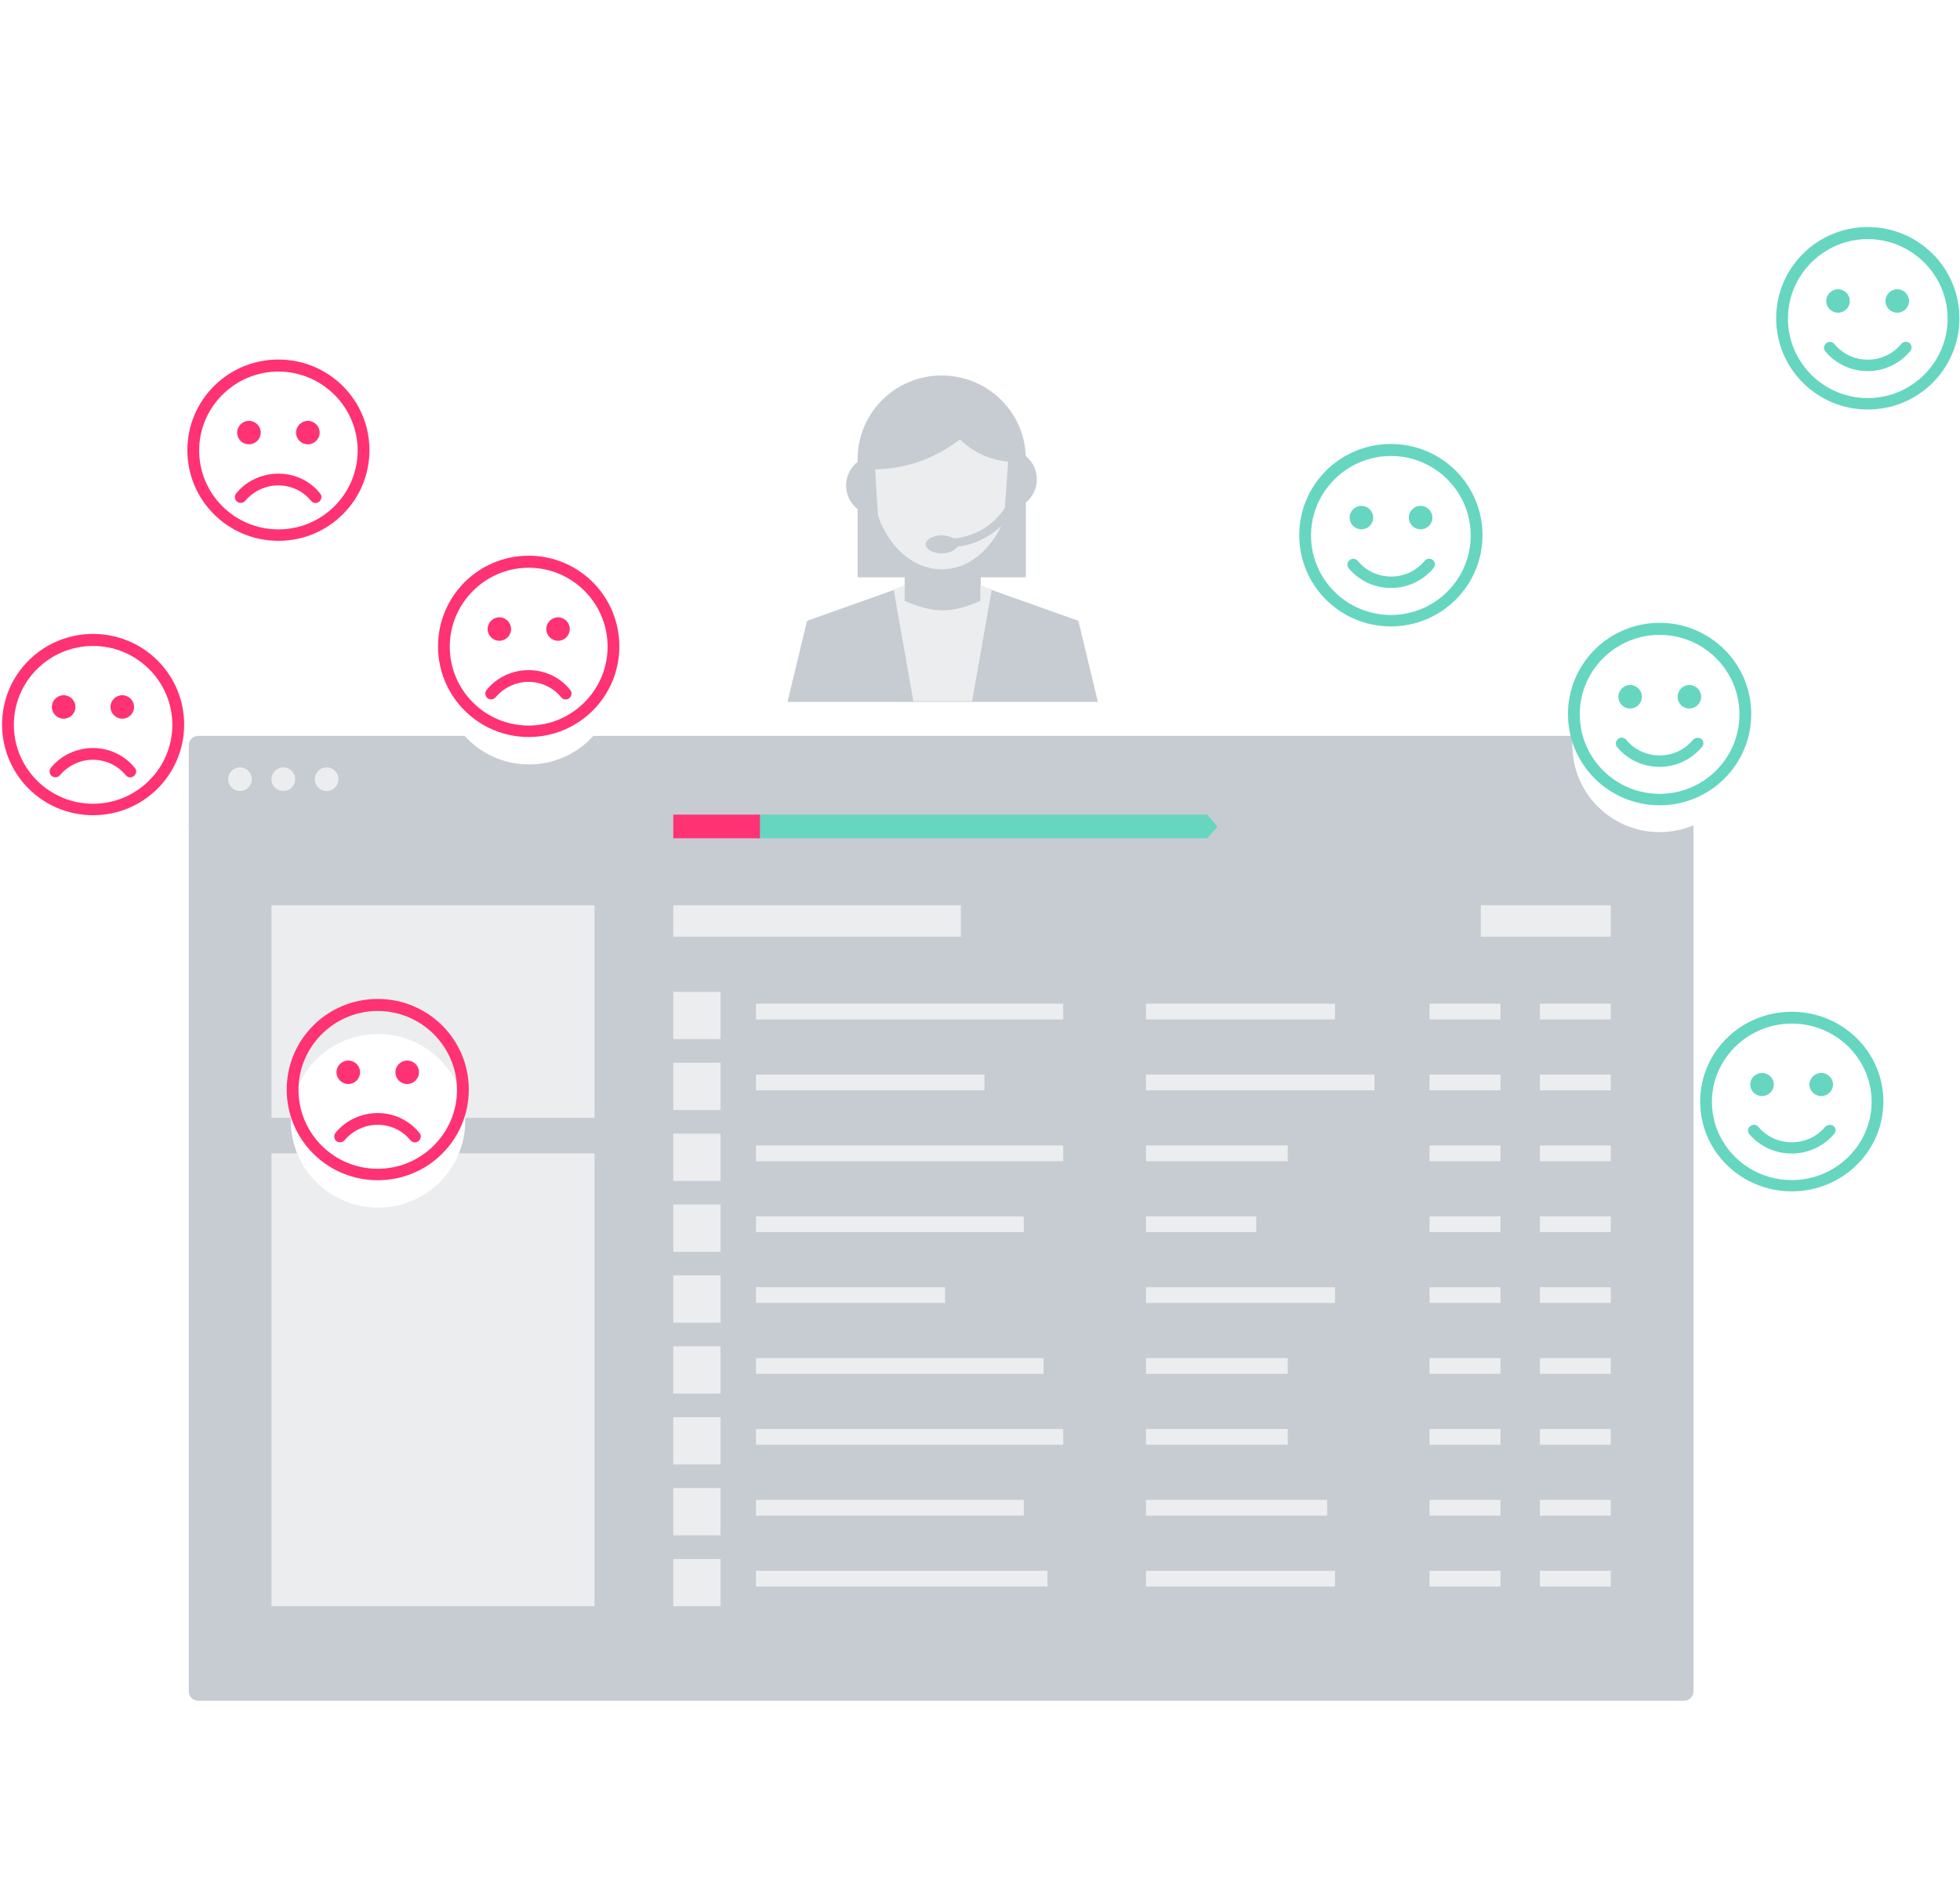
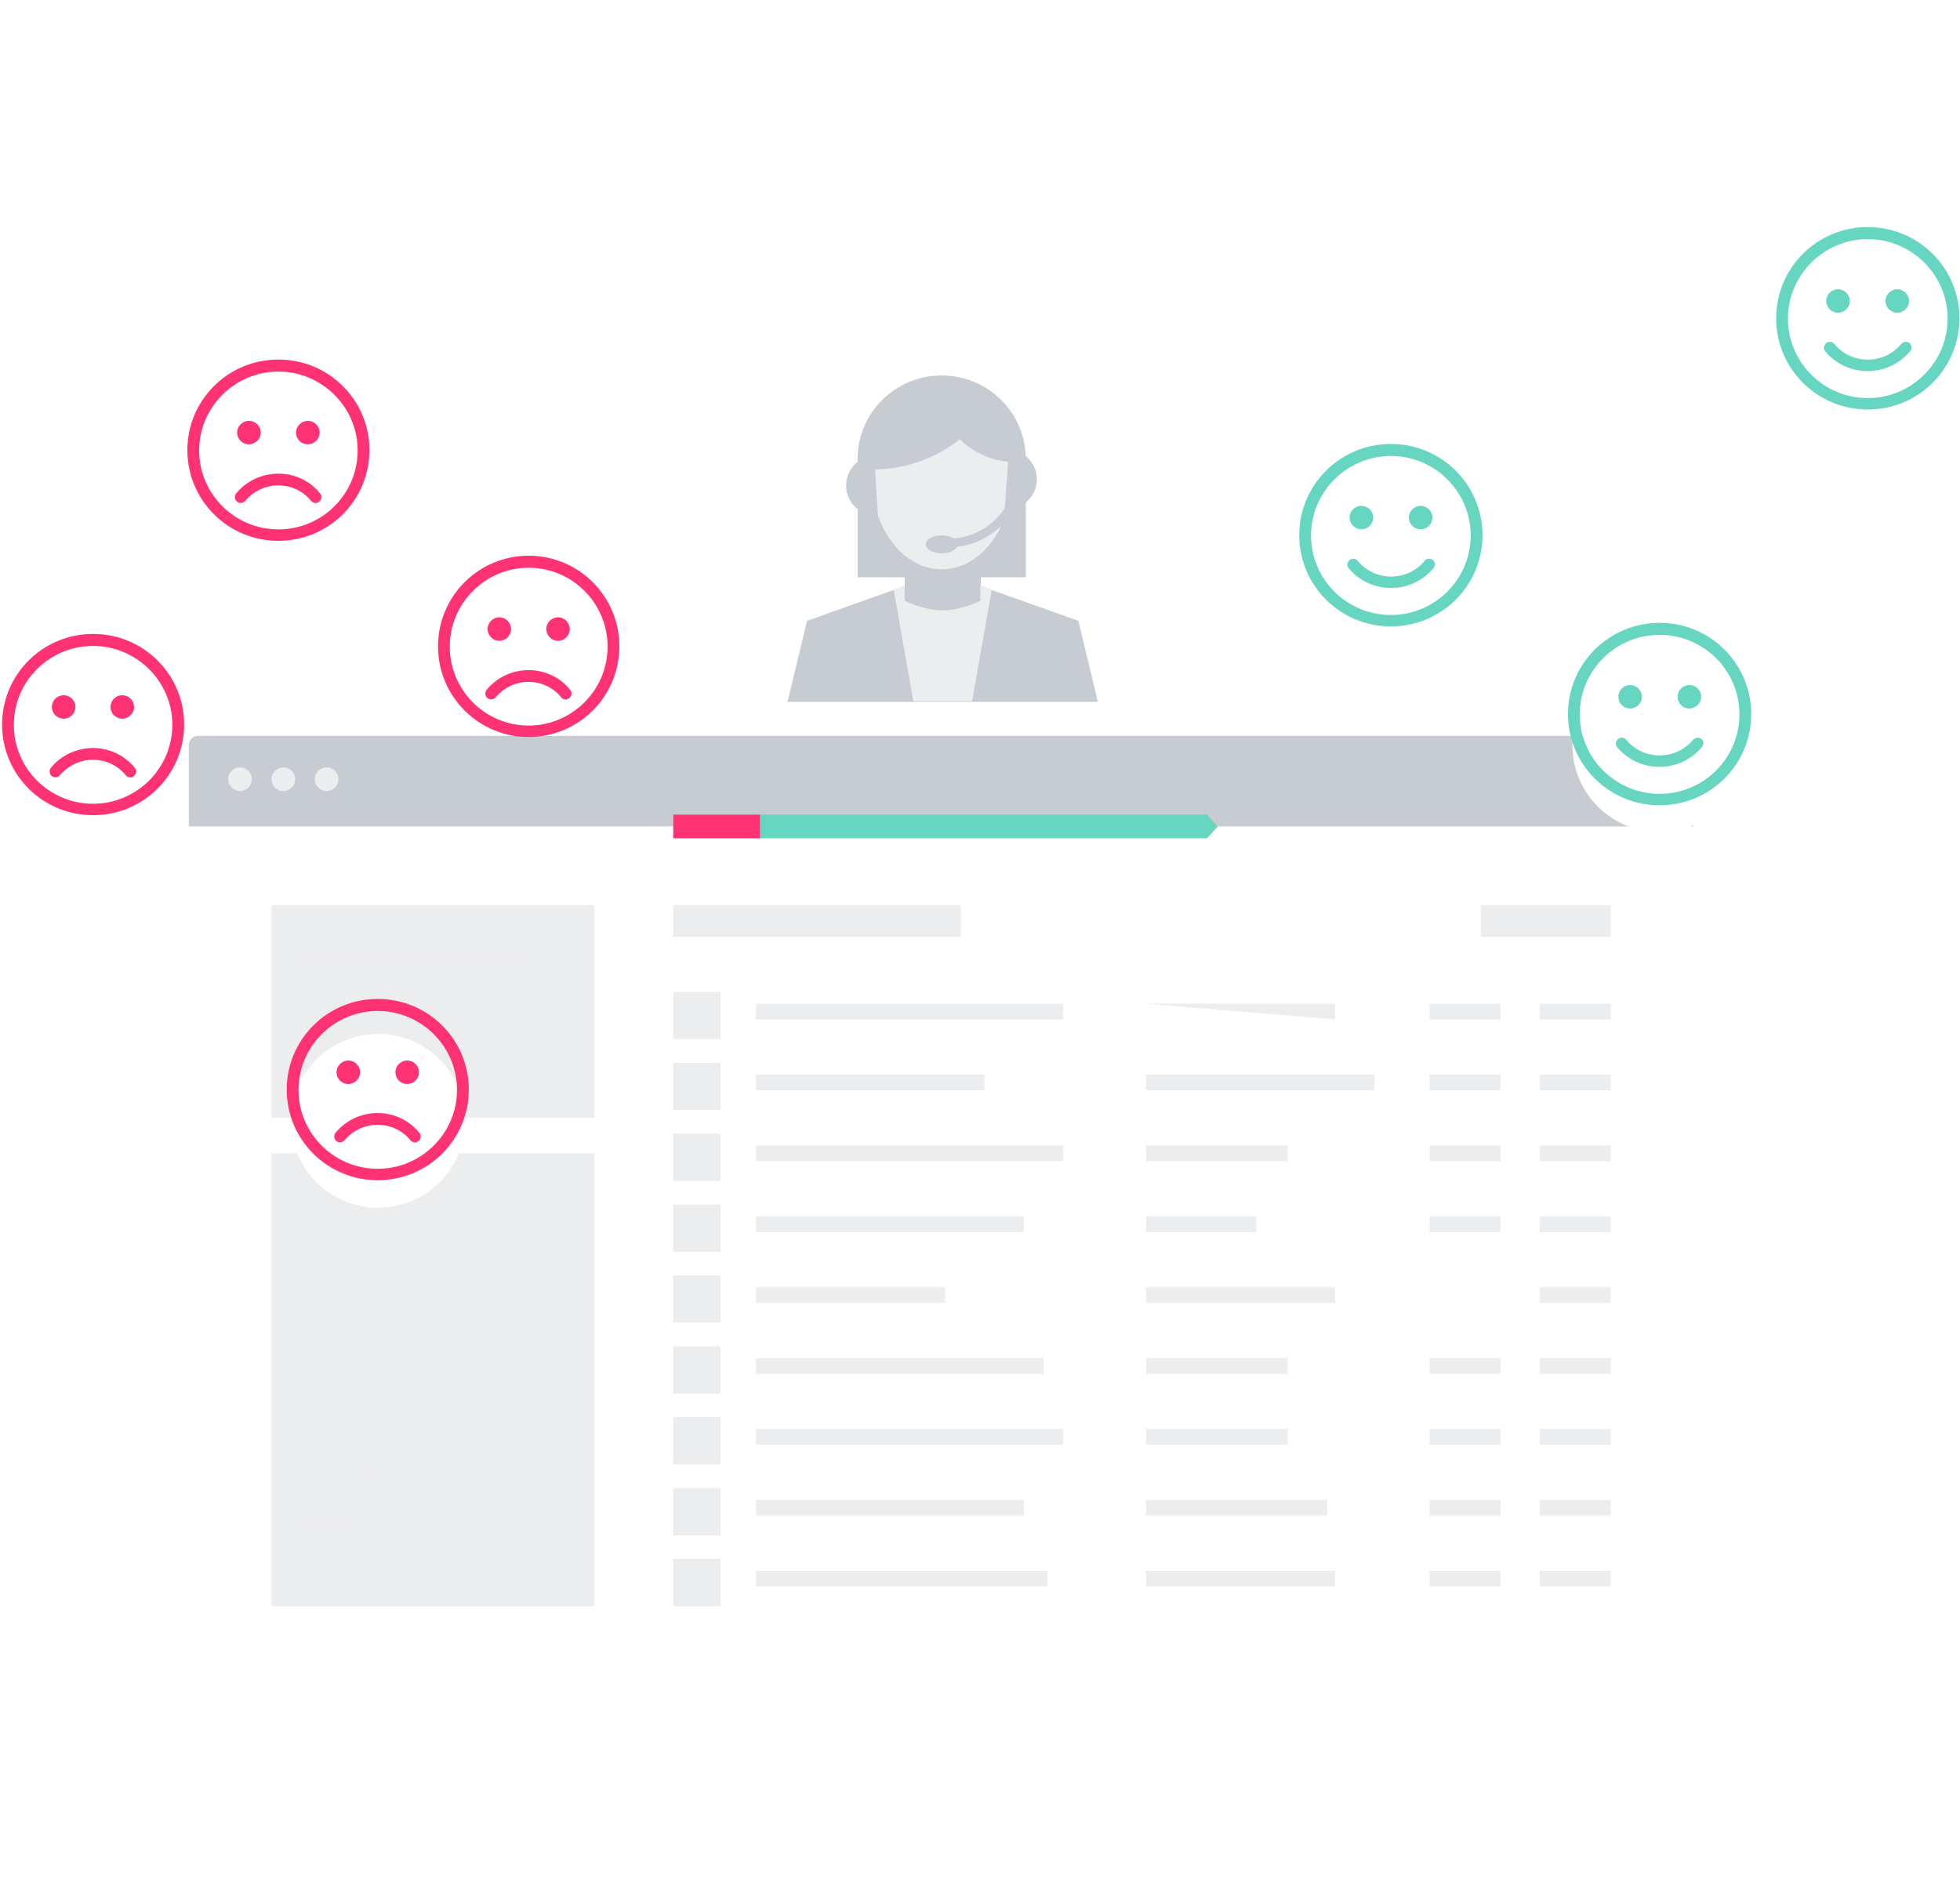
<svg xmlns="http://www.w3.org/2000/svg" fill="none" height="293" viewBox="0 0 304 293" width="304">
  <filter id="a" color-interpolation-filters="sRGB" filterUnits="userSpaceOnUse" height="189.063" width="272.762" x="9.59" y="94.473">
    <feFlood flood-opacity="0" result="BackgroundImageFix" />
    <feColorMatrix in="SourceAlpha" type="matrix" values="0 0 0 0 0 0 0 0 0 0 0 0 0 0 0 0 0 0 127 0" />
    <feOffset dy="5.813" />
    <feGaussianBlur stdDeviation="9.845" />
    <feColorMatrix type="matrix" values="0 0 0 0 0.008 0 0 0 0 0.098 0 0 0 0 0.235 0 0 0 0.2 0" />
    <feBlend in2="BackgroundImageFix" mode="normal" result="effect1_dropShadow" />
    <feBlend in="SourceGraphic" in2="effect1_dropShadow" mode="normal" result="shape" />
  </filter>
  <filter id="b" color-interpolation-filters="sRGB" filterUnits="userSpaceOnUse" height="46.317" width="46.428" x="20.013" y="51.526">
    <feFlood flood-opacity="0" result="BackgroundImageFix" />
    <feColorMatrix in="SourceAlpha" type="matrix" values="0 0 0 0 0 0 0 0 0 0 0 0 0 0 0 0 0 0 127 0" />
    <feOffset dy="4.844" />
    <feGaussianBlur stdDeviation="4.844" />
    <feColorMatrix type="matrix" values="0 0 0 0 0.055 0 0 0 0 0.067 0 0 0 0 0.086 0 0 0 0.1 0" />
    <feBlend in2="BackgroundImageFix" mode="normal" result="effect1_dropShadow" />
    <feBlend in="SourceGraphic" in2="effect1_dropShadow" mode="normal" result="shape" />
  </filter>
  <filter id="c" color-interpolation-filters="sRGB" filterUnits="userSpaceOnUse" height="46.317" width="46.315" x="58.888" y="81.962">
    <feFlood flood-opacity="0" result="BackgroundImageFix" />
    <feColorMatrix in="SourceAlpha" type="matrix" values="0 0 0 0 0 0 0 0 0 0 0 0 0 0 0 0 0 0 127 0" />
    <feOffset dy="4.844" />
    <feGaussianBlur stdDeviation="4.844" />
    <feColorMatrix type="matrix" values="0 0 0 0 0.055 0 0 0 0 0.067 0 0 0 0 0.086 0 0 0 0.1 0" />
    <feBlend in2="BackgroundImageFix" mode="normal" result="effect1_dropShadow" />
    <feBlend in="SourceGraphic" in2="effect1_dropShadow" mode="normal" result="shape" />
  </filter>
  <filter id="d" color-interpolation-filters="sRGB" filterUnits="userSpaceOnUse" height="46.317" width="46.428" x="35.422" y="150.722">
    <feFlood flood-opacity="0" result="BackgroundImageFix" />
    <feColorMatrix in="SourceAlpha" type="matrix" values="0 0 0 0 0 0 0 0 0 0 0 0 0 0 0 0 0 0 127 0" />
    <feOffset dy="4.844" />
    <feGaussianBlur stdDeviation="4.844" />
    <feColorMatrix type="matrix" values="0 0 0 0 0.055 0 0 0 0 0.067 0 0 0 0 0.086 0 0 0 0.1 0" />
    <feBlend in2="BackgroundImageFix" mode="normal" result="effect1_dropShadow" />
    <feBlend in="SourceGraphic" in2="effect1_dropShadow" mode="normal" result="shape" />
  </filter>
  <filter id="e" color-interpolation-filters="sRGB" filterUnits="userSpaceOnUse" height="46.317" width="46.428" x="266.438" y="31.112">
    <feFlood flood-opacity="0" result="BackgroundImageFix" />
    <feColorMatrix in="SourceAlpha" type="matrix" values="0 0 0 0 0 0 0 0 0 0 0 0 0 0 0 0 0 0 127 0" />
    <feOffset dy="4.844" />
    <feGaussianBlur stdDeviation="4.844" />
    <feColorMatrix type="matrix" values="0 0 0 0 0.055 0 0 0 0 0.067 0 0 0 0 0.086 0 0 0 0.1 0" />
    <feBlend in2="BackgroundImageFix" mode="normal" result="effect1_dropShadow" />
    <feBlend in="SourceGraphic" in2="effect1_dropShadow" mode="normal" result="shape" />
  </filter>
  <filter id="f" color-interpolation-filters="sRGB" filterUnits="userSpaceOnUse" height="46.317" width="46.428" x="234.195" y="92.464">
    <feFlood flood-opacity="0" result="BackgroundImageFix" />
    <feColorMatrix in="SourceAlpha" type="matrix" values="0 0 0 0 0 0 0 0 0 0 0 0 0 0 0 0 0 0 127 0" />
    <feOffset dy="4.844" />
    <feGaussianBlur stdDeviation="4.844" />
    <feColorMatrix type="matrix" values="0 0 0 0 0.055 0 0 0 0 0.067 0 0 0 0 0.086 0 0 0 0.1 0" />
    <feBlend in2="BackgroundImageFix" mode="normal" result="effect1_dropShadow" />
    <feBlend in="SourceGraphic" in2="effect1_dropShadow" mode="normal" result="shape" />
  </filter>
  <filter id="g" color-interpolation-filters="sRGB" filterUnits="userSpaceOnUse" height="46.317" width="46.428" x="192.512" y="64.713">
    <feFlood flood-opacity="0" result="BackgroundImageFix" />
    <feColorMatrix in="SourceAlpha" type="matrix" values="0 0 0 0 0 0 0 0 0 0 0 0 0 0 0 0 0 0 127 0" />
    <feOffset dy="4.844" />
    <feGaussianBlur stdDeviation="4.844" />
    <feColorMatrix type="matrix" values="0 0 0 0 0.055 0 0 0 0 0.067 0 0 0 0 0.086 0 0 0 0.1 0" />
    <feBlend in2="BackgroundImageFix" mode="normal" result="effect1_dropShadow" />
    <feBlend in="SourceGraphic" in2="effect1_dropShadow" mode="normal" result="shape" />
  </filter>
  <filter id="h" color-interpolation-filters="sRGB" filterUnits="userSpaceOnUse" height="45.896" width="46.428" x="254.693" y="152.835">
    <feFlood flood-opacity="0" result="BackgroundImageFix" />
    <feColorMatrix in="SourceAlpha" type="matrix" values="0 0 0 0 0 0 0 0 0 0 0 0 0 0 0 0 0 0 127 0" />
    <feOffset dy="4.844" />
    <feGaussianBlur stdDeviation="4.844" />
    <feColorMatrix type="matrix" values="0 0 0 0 0.055 0 0 0 0 0.067 0 0 0 0 0.086 0 0 0 0.1 0" />
    <feBlend in2="BackgroundImageFix" mode="normal" result="effect1_dropShadow" />
    <feBlend in="SourceGraphic" in2="effect1_dropShadow" mode="normal" result="shape" />
  </filter>
  <filter id="i" color-interpolation-filters="sRGB" filterUnits="userSpaceOnUse" height="46.317" width="46.428" x="-8.775" y="94.093">
    <feFlood flood-opacity="0" result="BackgroundImageFix" />
    <feColorMatrix in="SourceAlpha" type="matrix" values="0 0 0 0 0 0 0 0 0 0 0 0 0 0 0 0 0 0 127 0" />
    <feOffset dy="4.844" />
    <feGaussianBlur stdDeviation="4.844" />
    <feColorMatrix type="matrix" values="0 0 0 0 0.055 0 0 0 0 0.067 0 0 0 0 0.086 0 0 0 0.1 0" />
    <feBlend in2="BackgroundImageFix" mode="normal" result="effect1_dropShadow" />
    <feBlend in="SourceGraphic" in2="effect1_dropShadow" mode="normal" result="shape" />
  </filter>
  <clipPath id="j">
    <path d="m0 0h304v293h-304z" />
  </clipPath>
  <g clip-path="url(#j)">
    <path d="m0 0h304v293h-304z" fill="#fff" />
    <g filter="url(#a)">
-       <path clip-rule="evenodd" d="m29.28 121.791h233.383v134.788c0 .803-.651 1.454-1.454 1.454h-230.476c-.803 0-1.453-.651-1.453-1.454z" fill="#c7ccd3" fill-rule="evenodd" />
      <g fill="#ecedef">
        <path d="m238.837 149.895h10.997v2.444h-10.997z" />
        <path d="m221.73 149.895h10.997v2.444h-10.997z" />
-         <path d="m177.742 149.895h29.326v2.444h-29.326z" />
+         <path d="m177.742 149.895h29.326v2.444z" />
        <path d="m117.256 149.895h47.654v2.444h-47.654z" />
        <path d="m104.427 148.062h7.331v7.331h-7.331z" />
        <path d="m238.837 160.892h10.997v2.444h-10.997z" />
        <path d="m221.73 160.892h10.997v2.444h-10.997z" />
        <path d="m177.742 160.892h35.435v2.444h-35.435z" />
        <path d="m117.256 160.892h35.435v2.444h-35.435z" />
        <path d="m104.427 159.059h7.331v7.331h-7.331z" />
        <path d="m238.837 171.889h10.997v2.444h-10.997z" />
        <path d="m221.73 171.889h10.997v2.444h-10.997z" />
        <path d="m177.742 171.889h21.994v2.444h-21.994z" />
        <path d="m117.256 171.889h47.654v2.444h-47.654z" />
        <path d="m104.427 170.057h7.331v7.331h-7.331z" />
        <path d="m238.837 182.886h10.997v2.444h-10.997z" />
        <path d="m221.73 182.886h10.997v2.444h-10.997z" />
        <path d="m177.742 182.886h17.107v2.444h-17.107z" />
        <path d="m117.256 182.886h41.544v2.444h-41.544z" />
        <path d="m104.427 181.053h7.331v7.331h-7.331z" />
        <path d="m238.837 193.883h10.997v2.444h-10.997z" />
-         <path d="m221.73 193.883h10.997v2.444h-10.997z" />
        <path d="m177.742 193.883h29.326v2.444h-29.326z" />
        <path d="m117.256 193.883h29.326v2.444h-29.326z" />
        <path d="m104.427 192.051h7.331v7.331h-7.331z" />
        <path d="m238.837 204.879h10.997v2.444h-10.997z" />
        <path d="m221.73 204.879h10.997v2.444h-10.997z" />
        <path d="m177.742 204.879h21.994v2.444h-21.994z" />
        <path d="m117.256 204.879h44.599v2.444h-44.599z" />
        <path d="m104.427 203.047h7.331v7.331h-7.331z" />
        <path d="m238.837 215.877h10.997v2.444h-10.997z" />
        <path d="m221.73 215.877h10.997v2.444h-10.997z" />
        <path d="m177.742 215.877h21.994v2.444h-21.994z" />
        <path d="m117.256 215.877h47.654v2.444h-47.654z" />
        <path d="m104.427 214.044h7.331v7.331h-7.331z" />
        <path d="m238.837 226.873h10.997v2.444h-10.997z" />
        <path d="m221.73 226.873h10.997v2.444h-10.997z" />
        <path d="m177.742 226.873h28.104v2.444h-28.104z" />
        <path d="m117.256 226.873h41.544v2.444h-41.544z" />
        <path d="m104.427 225.041h7.331v7.331h-7.331z" />
        <path d="m238.837 237.871h10.997v2.444h-10.997z" />
        <path d="m221.73 237.871h10.997v2.444h-10.997z" />
        <path d="m177.742 237.871h29.326v2.444h-29.326z" />
        <path d="m117.256 237.871h45.21v2.444h-45.21z" />
        <path d="m104.427 236.038h7.331v7.331h-7.331z" />
        <path d="m42.11 134.621h50.098v32.991h-50.098z" />
        <path d="m46.875 140.12h33.886v2.444h-33.886z" opacity=".4" />
        <path d="m46.875 145.618h39.453v14.052h-39.453z" opacity=".4" />
        <path d="m104.427 134.621h44.599v4.888h-44.599z" />
        <path d="m229.672 134.621h20.161v4.888h-20.161z" />
        <path d="m42.11 173.11h50.098v70.259h-50.098z" />
        <path d="m47.608 178.608h36.657v2.444h-36.657z" opacity=".4" />
        <path d="m47.608 184.106h6.109v6.109h-6.109z" opacity=".4" />
-         <path d="m47.608 193.271h6.109v6.109h-6.109z" opacity=".4" />
        <path d="m56.773 185.94h18.328v1.833h-18.328z" opacity=".4" />
        <path d="m56.773 195.104h19.55v1.833h-19.55z" opacity=".4" />
        <path d="m47.608 202.436h6.109v6.109h-6.109z" opacity=".4" />
        <path d="m56.773 204.269h26.882v1.833h-26.882z" opacity=".4" />
        <path d="m47.608 211.6h6.109v6.109h-6.109z" opacity=".4" />
        <path d="m47.608 229.928h6.109v6.109h-6.109z" opacity=".4" />
        <path d="m56.773 213.433h23.216v1.833h-23.216z" opacity=".4" />
        <path d="m56.773 231.762h23.216v1.833h-23.216z" opacity=".4" />
        <path d="m47.608 220.764h6.109v6.109h-6.109z" opacity=".4" />
        <path d="m56.773 222.598h13.441v1.833h-13.441z" opacity=".4" />
      </g>
      <path d="m29.28 109.803c0-.803.651-1.453 1.453-1.453h230.476c.803 0 1.454.65 1.454 1.453v12.598h-233.383z" fill="#c7ccd3" />
      <circle cx="37.221" cy="115.07" fill="#ecedef" r="1.833" />
      <circle cx="43.943" cy="115.07" fill="#ecedef" r="1.833" />
      <circle cx="50.662" cy="115.07" fill="#ecedef" r="1.833" />
      <path clip-rule="evenodd" d="m117.256 120.568h69.97l1.634 1.871-1.634 1.795h-69.97z" fill="#66d6c0" fill-rule="evenodd" />
      <path clip-rule="evenodd" d="m104.427 120.568h13.441v3.666h-13.441v-1.813z" fill="#ff3273" fill-rule="evenodd" />
    </g>
    <path clip-rule="evenodd" d="m159.106 71.201v18.361h-26.091v-18.361c0-0 0-0 0-0 0-7.152 5.84-12.949 13.045-12.949s13.045 5.798 13.046 12.949z" fill="#c7ccd3" fill-rule="evenodd" />
    <path clip-rule="evenodd" d="m140.312 85.532h11.809v5.391l15.14 5.391h-.001l3.028 12.579h-48.143l3.027-12.579h.001l15.139-5.391z" fill="#c7ccd3" fill-rule="evenodd" />
    <path clip-rule="evenodd" d="m140.32 90.803-1.716.615 3.055 17.366h9.119l3.052-17.346-1.773-.636v2.396s-2.922 1.498-5.86 1.498-5.877-1.498-5.877-1.498z" fill="#ecedef" fill-rule="evenodd" />
    <ellipse cx="146.062" cy="74.062" fill="#ecedef" rx="10.871" ry="14.261" />
    <g fill="#c7ccd3">
      <path clip-rule="evenodd" d="m153.993 62.296c-2.307 4.375-8.995 10.524-18.584 10.524-4.26 0 1.801-11.971 5.346-12.381 7.531-2.041 14.479-.497 13.238 1.857z" fill-rule="evenodd" />
      <path clip-rule="evenodd" d="m147.072 65.786c1.277 2.442 4.982 5.874 10.292 5.874 2.36 0-1.897-5.874-3.64-7.79-1.743-1.916-7.339.602-6.652 1.916z" fill-rule="evenodd" />
      <path clip-rule="evenodd" d="m136.169 79.969c-2.564.157-4.769-1.798-4.926-4.367-.157-2.568 1.794-4.777 4.357-4.934v-0z" fill-rule="evenodd" />
      <path clip-rule="evenodd" d="m134.259 71.273c0-0 0-0 0-0 0-6.335 5.284-11.471 11.803-11.471 6.518 0 11.803 5.136 11.803 11.471v0h-1.374c0-0 0-0 0-0 0-5.598-4.67-10.137-10.43-10.137-5.761 0-10.431 4.538-10.431 10.137v0z" fill-rule="evenodd" />
      <path clip-rule="evenodd" d="m146.993 84.913c6.519 0 11.803-5.136 11.803-11.47h-1.373c0 5.598-4.67 10.136-10.43 10.136z" fill-rule="evenodd" />
      <path clip-rule="evenodd" d="m155.84 79.012c2.562.179 4.784-1.756 4.964-4.323.179-2.567-1.752-4.793-4.314-4.972z" fill-rule="evenodd" />
      <ellipse cx="146.062" cy="84.447" rx="2.485" ry="1.395" />
    </g>
    <g filter="url(#b)">
      <ellipse cx="43.227" cy="69.84" fill="#fff" rx="13.526" ry="13.47" />
    </g>
    <path clip-rule="evenodd" d="m43.182 55.778c-7.814 0-14.12 6.28-14.12 14.062s6.306 14.062 14.12 14.062c7.814 0 14.12-6.28 14.12-14.062s-6.306-14.062-14.12-14.062zm0 26.349c-6.809 0-12.292-5.506-12.292-12.241s5.529-12.241 12.292-12.241c6.763 0 12.292 5.506 12.292 12.241s-5.483 12.241-12.292 12.241zm-0-8.646c-2.513 0-4.935 1.092-6.534 3.049-.32.364-.274.956.091 1.274.366.319.96.273 1.28-.091 1.279-1.502 3.153-2.412 5.118-2.412 2.011 0 3.884.865 5.118 2.412.32.364.868.455 1.279.091.366-.319.457-.91.091-1.274-1.508-1.911-3.884-3.049-6.443-3.049zm-4.569-4.551c1.005 0 1.828-.819 1.828-1.82 0-1.001-.823-1.82-1.828-1.82s-1.828.819-1.828 1.82c0 1.047.823 1.82 1.828 1.82zm9.139 0c1.005 0 1.828-.819 1.828-1.82 0-1.001-.823-1.82-1.828-1.82s-1.828.819-1.828 1.82c0 1.047.823 1.82 1.828 1.82z" fill="#ff3273" fill-rule="evenodd" />
    <g filter="url(#c)">
-       <ellipse cx="82.045" cy="100.276" fill="#fff" rx="13.469" ry="13.47" />
-     </g>
+       </g>
    <path clip-rule="evenodd" d="m82 86.214c-7.781 0-14.06 6.28-14.06 14.062 0 7.781 6.279 14.061 14.06 14.061s14.061-6.28 14.061-14.061c0-7.782-6.279-14.062-14.061-14.062zm-0 26.348c-6.78 0-12.24-5.506-12.24-12.241s5.506-12.241 12.24-12.241c6.78 0 12.24 5.506 12.24 12.241s-5.506 12.241-12.24 12.241zm0-8.6c-2.503 0-4.914 1.092-6.507 3.049-.319.364-.273.955.091 1.274.364.318.956.273 1.274-.091 1.274-1.502 3.14-2.412 5.096-2.412 1.957 0 3.868.865 5.096 2.412.319.364.865.455 1.274.091.364-.319.455-.91.091-1.274-1.547-1.957-3.913-3.049-6.416-3.049zm-4.551-4.551c1.001 0 1.82-.819 1.82-1.82 0-1.001-.819-1.82-1.82-1.82s-1.82.819-1.82 1.82c0 1.001.819 1.82 1.82 1.82zm9.101 0c1.001 0 1.82-.819 1.82-1.82 0-1.001-.819-1.82-1.82-1.82-1.001 0-1.82.819-1.82 1.82 0 1.001.819 1.82 1.82 1.82z" fill="#ff3273" fill-rule="evenodd" />
    <g filter="url(#d)">
      <ellipse cx="58.636" cy="169.036" fill="#fff" rx="13.526" ry="13.47" />
    </g>
    <path clip-rule="evenodd" d="m58.59 154.975c-7.814 0-14.12 6.28-14.12 14.061 0 7.782 6.306 14.062 14.12 14.062 7.814 0 14.12-6.28 14.12-14.062 0-7.781-6.306-14.061-14.12-14.061zm0 26.348c-6.809 0-12.292-5.506-12.292-12.241s5.529-12.242 12.292-12.242 12.292 5.507 12.292 12.242-5.529 12.241-12.292 12.241zm-0-8.646c-2.513 0-4.935 1.092-6.534 3.049-.32.364-.274.955.091 1.274.366.319.96.273 1.28-.091 1.279-1.502 3.153-2.412 5.118-2.412 2.011 0 3.884.865 5.118 2.412.32.364.868.455 1.279.091.366-.319.457-.91.091-1.274-1.554-1.912-3.93-3.049-6.443-3.049zm-4.569-4.505c1.005 0 1.828-.82 1.828-1.821s-.823-1.82-1.828-1.82-1.828.819-1.828 1.82.823 1.821 1.828 1.821zm9.139 0c1.005 0 1.828-.82 1.828-1.821s-.823-1.82-1.828-1.82-1.828.819-1.828 1.82.777 1.821 1.828 1.821z" fill="#ff3273" fill-rule="evenodd" />
    <g filter="url(#e)">
      <ellipse cx="289.652" cy="49.426" fill="#fff" rx="13.526" ry="13.47" />
    </g>
    <path clip-rule="evenodd" d="m289.698 35.227c-7.86 0-14.212 6.325-14.212 14.153s6.352 14.153 14.212 14.153c7.859 0 14.211-6.325 14.211-14.153s-6.352-14.153-14.211-14.153zm0 26.531c-6.854 0-12.384-5.552-12.384-12.332 0-6.78 5.575-12.332 12.384-12.332 6.808 0 12.383 5.552 12.383 12.332 0 6.781-5.575 12.332-12.383 12.332zm5.163-8.373c-1.279 1.547-3.153 2.412-5.163 2.412-2.011 0-3.884-.865-5.164-2.412-.32-.409-.914-.455-1.279-.137-.412.319-.457.91-.137 1.274 1.645 1.957 4.021 3.049 6.58 3.049s4.935-1.138 6.58-3.095c.32-.41.274-.956-.137-1.274-.411-.319-.96-.182-1.28.182zm-9.779-4.869c1.006 0 1.828-.819 1.828-1.82 0-1.001-.822-1.82-1.828-1.82-1.005 0-1.828.819-1.828 1.82 0 1.001.823 1.82 1.828 1.82zm9.185 0c1.005 0 1.827-.819 1.827-1.82 0-1.001-.822-1.82-1.827-1.82-1.006 0-1.828.819-1.828 1.82 0 1.001.822 1.82 1.828 1.82z" fill="#66d6c0" fill-rule="evenodd" />
    <g filter="url(#f)">
      <ellipse cx="257.409" cy="110.779" fill="#fff" rx="13.526" ry="13.47" />
    </g>
    <path clip-rule="evenodd" d="m257.409 96.626c-7.859 0-14.211 6.325-14.211 14.153 0 7.827 6.352 14.152 14.211 14.152 7.86 0 14.212-6.325 14.212-14.152 0-7.828-6.352-14.153-14.212-14.153zm.001 26.531c-6.855 0-12.384-5.552-12.384-12.333 0-6.826 5.575-12.332 12.384-12.332 6.854 0 12.383 5.552 12.383 12.332 0 6.781-5.529 12.333-12.383 12.333zm5.163-8.374c-1.279 1.548-3.153 2.412-5.163 2.412-2.011 0-3.884-.864-5.164-2.412-.32-.409-.914-.455-1.279-.136-.412.318-.457.91-.137 1.274 1.645 1.957 4.021 3.049 6.58 3.049s4.935-1.138 6.58-3.095c.32-.409.274-.955-.137-1.274-.366-.227-.914-.182-1.28.182zm-9.733-4.869c1.005 0 1.827-.819 1.827-1.82s-.822-1.821-1.827-1.821c-1.006 0-1.828.82-1.828 1.821s.777 1.82 1.828 1.82zm9.185 0c1.005 0 1.828-.819 1.828-1.82s-.823-1.821-1.828-1.821c-1.006 0-1.828.82-1.828 1.821s.777 1.82 1.828 1.82z" fill="#66d6c0" fill-rule="evenodd" />
    <g filter="url(#g)">
      <ellipse cx="215.726" cy="83.028" fill="#fff" rx="13.526" ry="13.47" />
    </g>
    <path clip-rule="evenodd" d="m215.726 68.875c-7.859 0-14.211 6.325-14.211 14.153s6.352 14.153 14.211 14.153c7.86 0 14.211-6.325 14.211-14.153s-6.351-14.153-14.211-14.153zm.001 26.531c-6.855 0-12.384-5.552-12.384-12.332 0-6.78 5.575-12.332 12.384-12.332 6.854 0 12.383 5.552 12.383 12.332 0 6.781-5.529 12.332-12.383 12.332zm5.209-8.373c-1.28 1.547-3.153 2.412-5.164 2.412s-3.884-.865-5.164-2.412c-.319-.41-.913-.455-1.279-.137-.411.319-.457.91-.137 1.274 1.645 1.957 4.021 3.049 6.58 3.049s4.935-1.138 6.58-3.095c.32-.41.274-.956-.137-1.274-.366-.273-.96-.228-1.279.182zm-9.78-4.915c1.006 0 1.828-.819 1.828-1.82 0-1.001-.822-1.82-1.828-1.82-1.005 0-1.827.819-1.827 1.82 0 1.001.822 1.82 1.827 1.82zm9.186 0c1.005 0 1.827-.819 1.827-1.82 0-1.001-.822-1.82-1.827-1.82-1.006 0-1.828.819-1.828 1.82 0 1.001.822 1.82 1.828 1.82z" fill="#66d6c0" fill-rule="evenodd" />
    <g filter="url(#h)">
      <ellipse cx="277.908" cy="170.938" fill="#fff" rx="13.526" ry="13.26" />
    </g>
-     <path clip-rule="evenodd" d="m277.908 156.962c-7.86 0-14.211 6.227-14.211 13.931 0 7.705 6.351 13.932 14.211 13.932 7.859 0 14.211-6.227 14.211-13.932 0-7.704-6.352-13.931-14.211-13.931zm0 26.116c-6.854 0-12.383-5.465-12.383-12.14 0-6.674 5.575-12.139 12.383-12.139 6.855 0 12.384 5.465 12.384 12.139 0 6.675-5.575 12.14-12.384 12.14zm5.164-8.242c-1.28 1.523-3.153 2.374-5.164 2.374-2.01 0-3.884-.851-5.163-2.374-.32-.404-.914-.448-1.28-.135-.411.314-.457.896-.137 1.254 1.645 1.927 4.021 3.002 6.58 3.002s4.935-1.12 6.58-3.046c.32-.404.274-.941-.137-1.255-.365-.224-.959-.179-1.279.18zm-9.779-4.794c1.005 0 1.828-.806 1.828-1.792 0-.985-.823-1.791-1.828-1.791-1.006 0-1.828.806-1.828 1.791 0 .986.822 1.792 1.828 1.792zm9.184 0c1.005 0 1.828-.806 1.828-1.792 0-.985-.823-1.791-1.828-1.791s-1.828.806-1.828 1.791c0 .986.823 1.792 1.828 1.792z" fill="#66d6c0" fill-rule="evenodd" />
    <g filter="url(#i)">
      <ellipse cx="14.439" cy="112.408" fill="#fff" rx="13.526" ry="13.47" />
    </g>
    <path clip-rule="evenodd" d="m14.44 98.346c-7.814 0-14.12 6.28-14.12 14.061 0 7.782 6.306 14.062 14.12 14.062 7.814 0 14.12-6.28 14.12-14.062 0-7.781-6.306-14.061-14.12-14.061zm0 26.348c-6.809 0-12.292-5.506-12.292-12.241 0-6.781 5.529-12.241 12.292-12.241 6.763 0 12.292 5.506 12.292 12.241s-5.529 12.241-12.292 12.241zm-0-8.646c-2.513 0-4.935 1.092-6.534 3.049-.32.364-.274.956.091 1.274.366.319.96.273 1.279-.091 1.279-1.502 3.153-2.412 5.118-2.412s3.884.865 5.118 2.412c.32.364.868.455 1.279.091.366-.318.457-.91.091-1.274-1.554-1.911-3.93-3.049-6.443-3.049zm-4.569-4.551c1.005 0 1.828-.819 1.828-1.82s-.823-1.82-1.828-1.82-1.828.819-1.828 1.82.823 1.82 1.828 1.82zm9.093 0c1.005 0 1.828-.819 1.828-1.82s-.823-1.82-1.828-1.82-1.828.819-1.828 1.82.823 1.82 1.828 1.82z" fill="#ff3273" fill-rule="evenodd" />
  </g>
</svg>